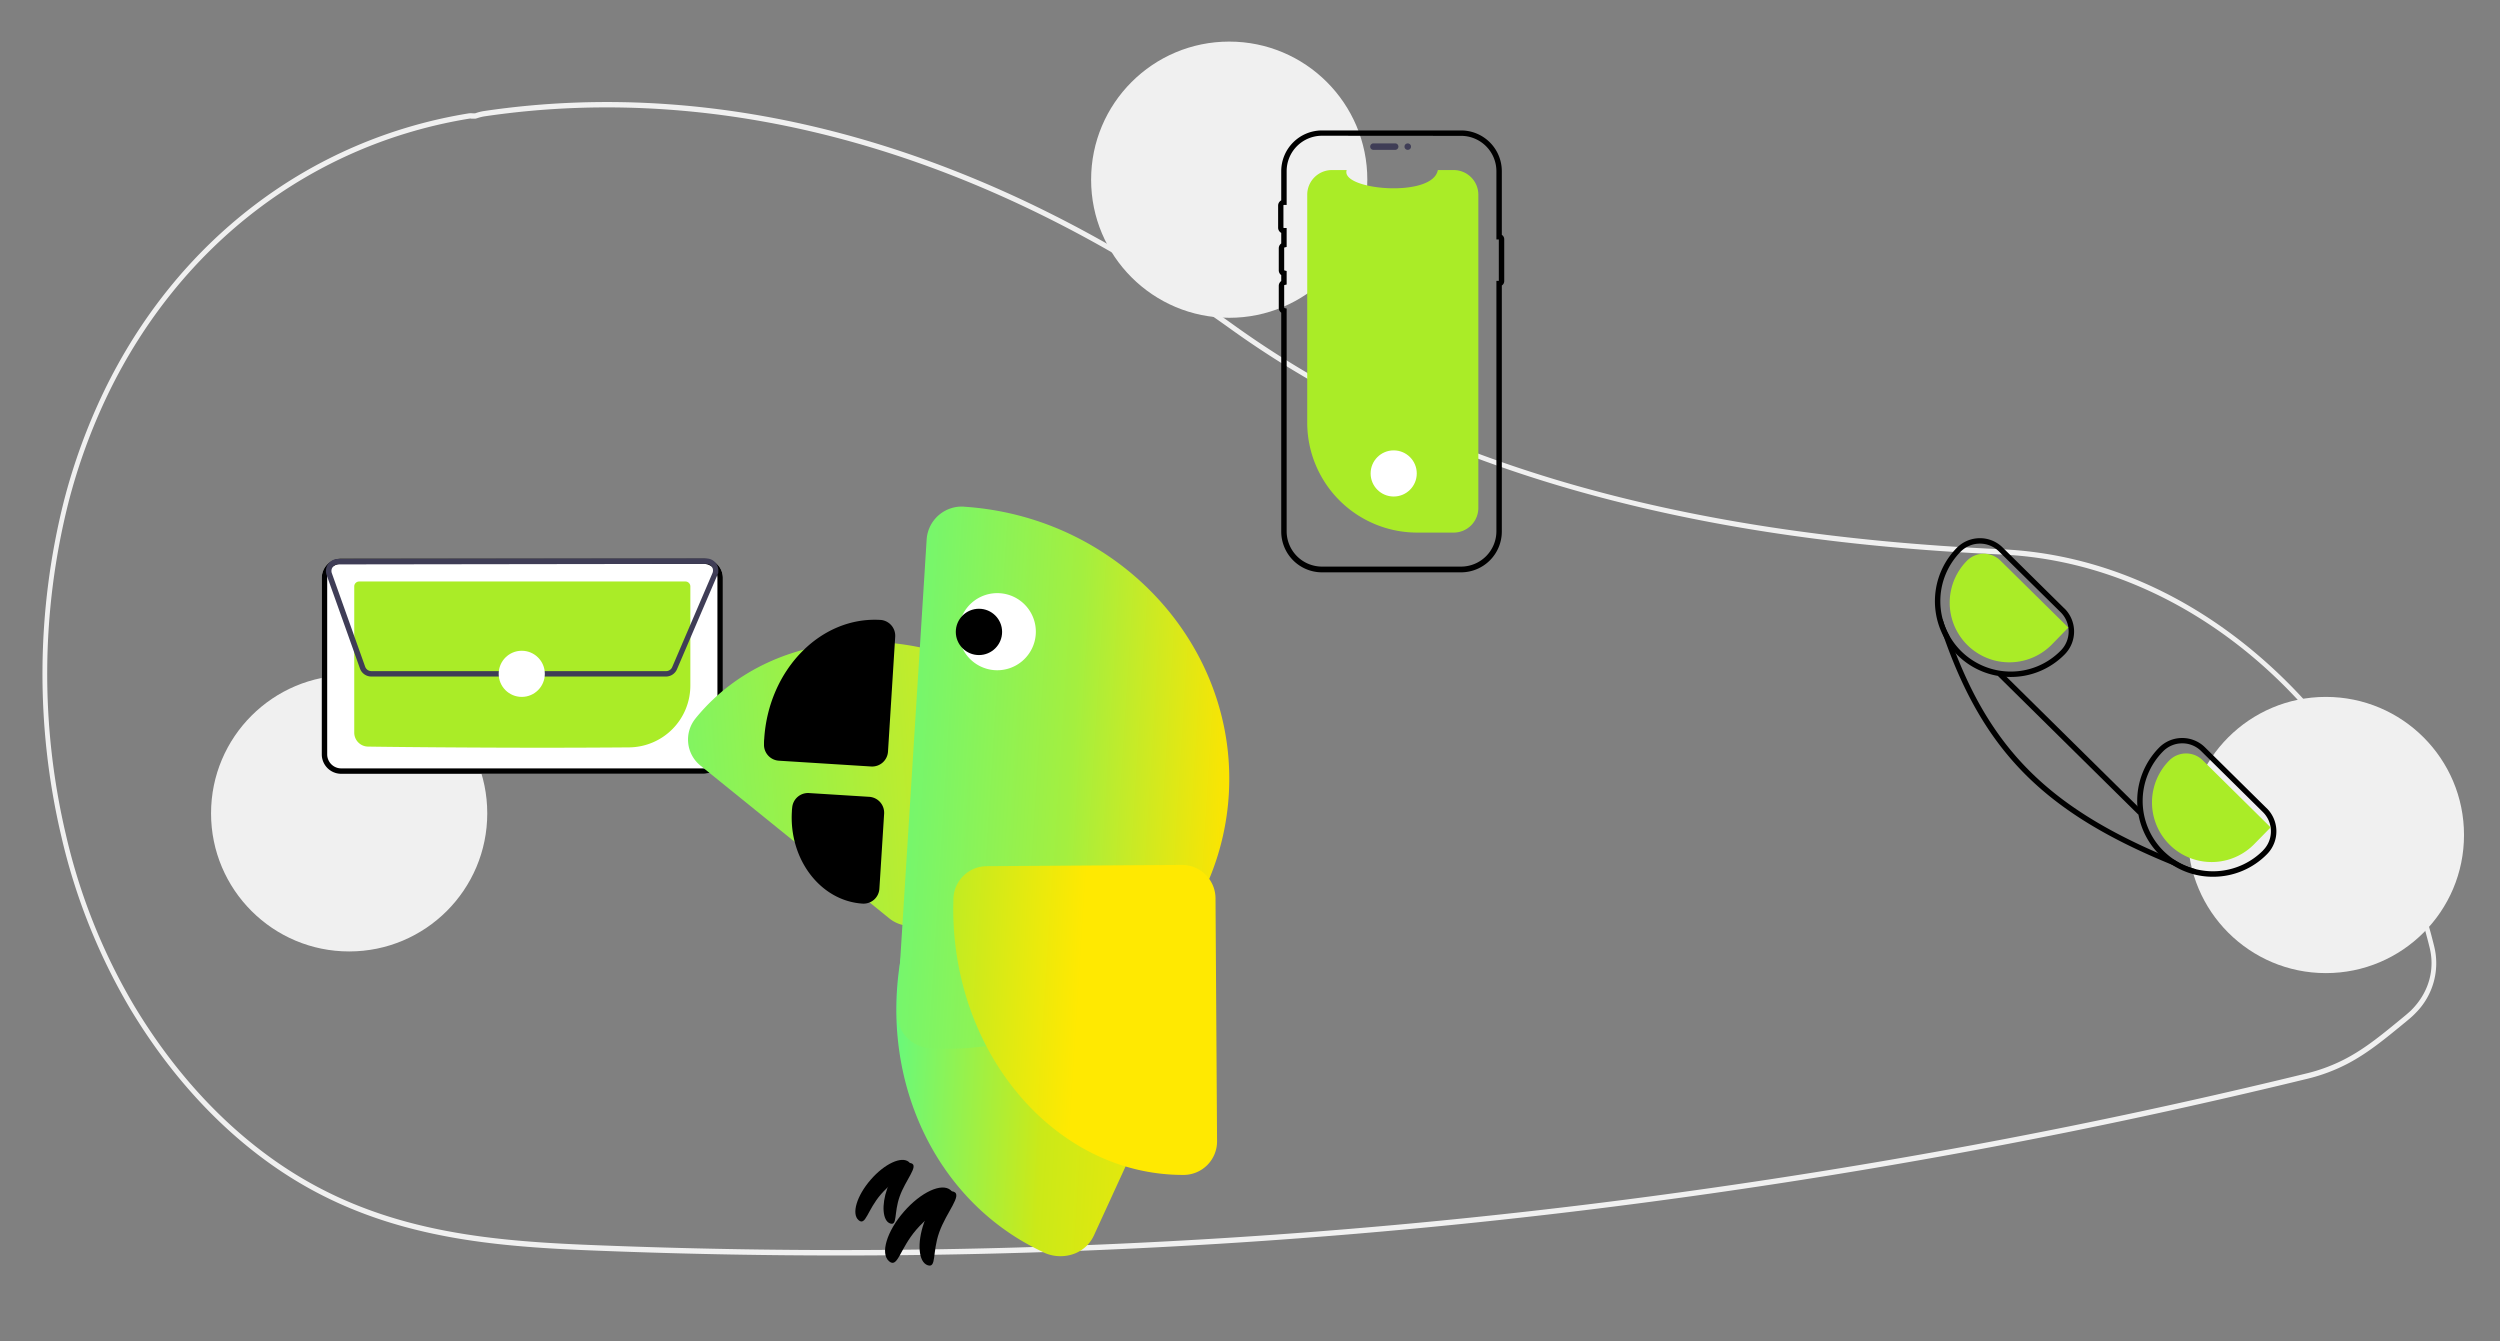
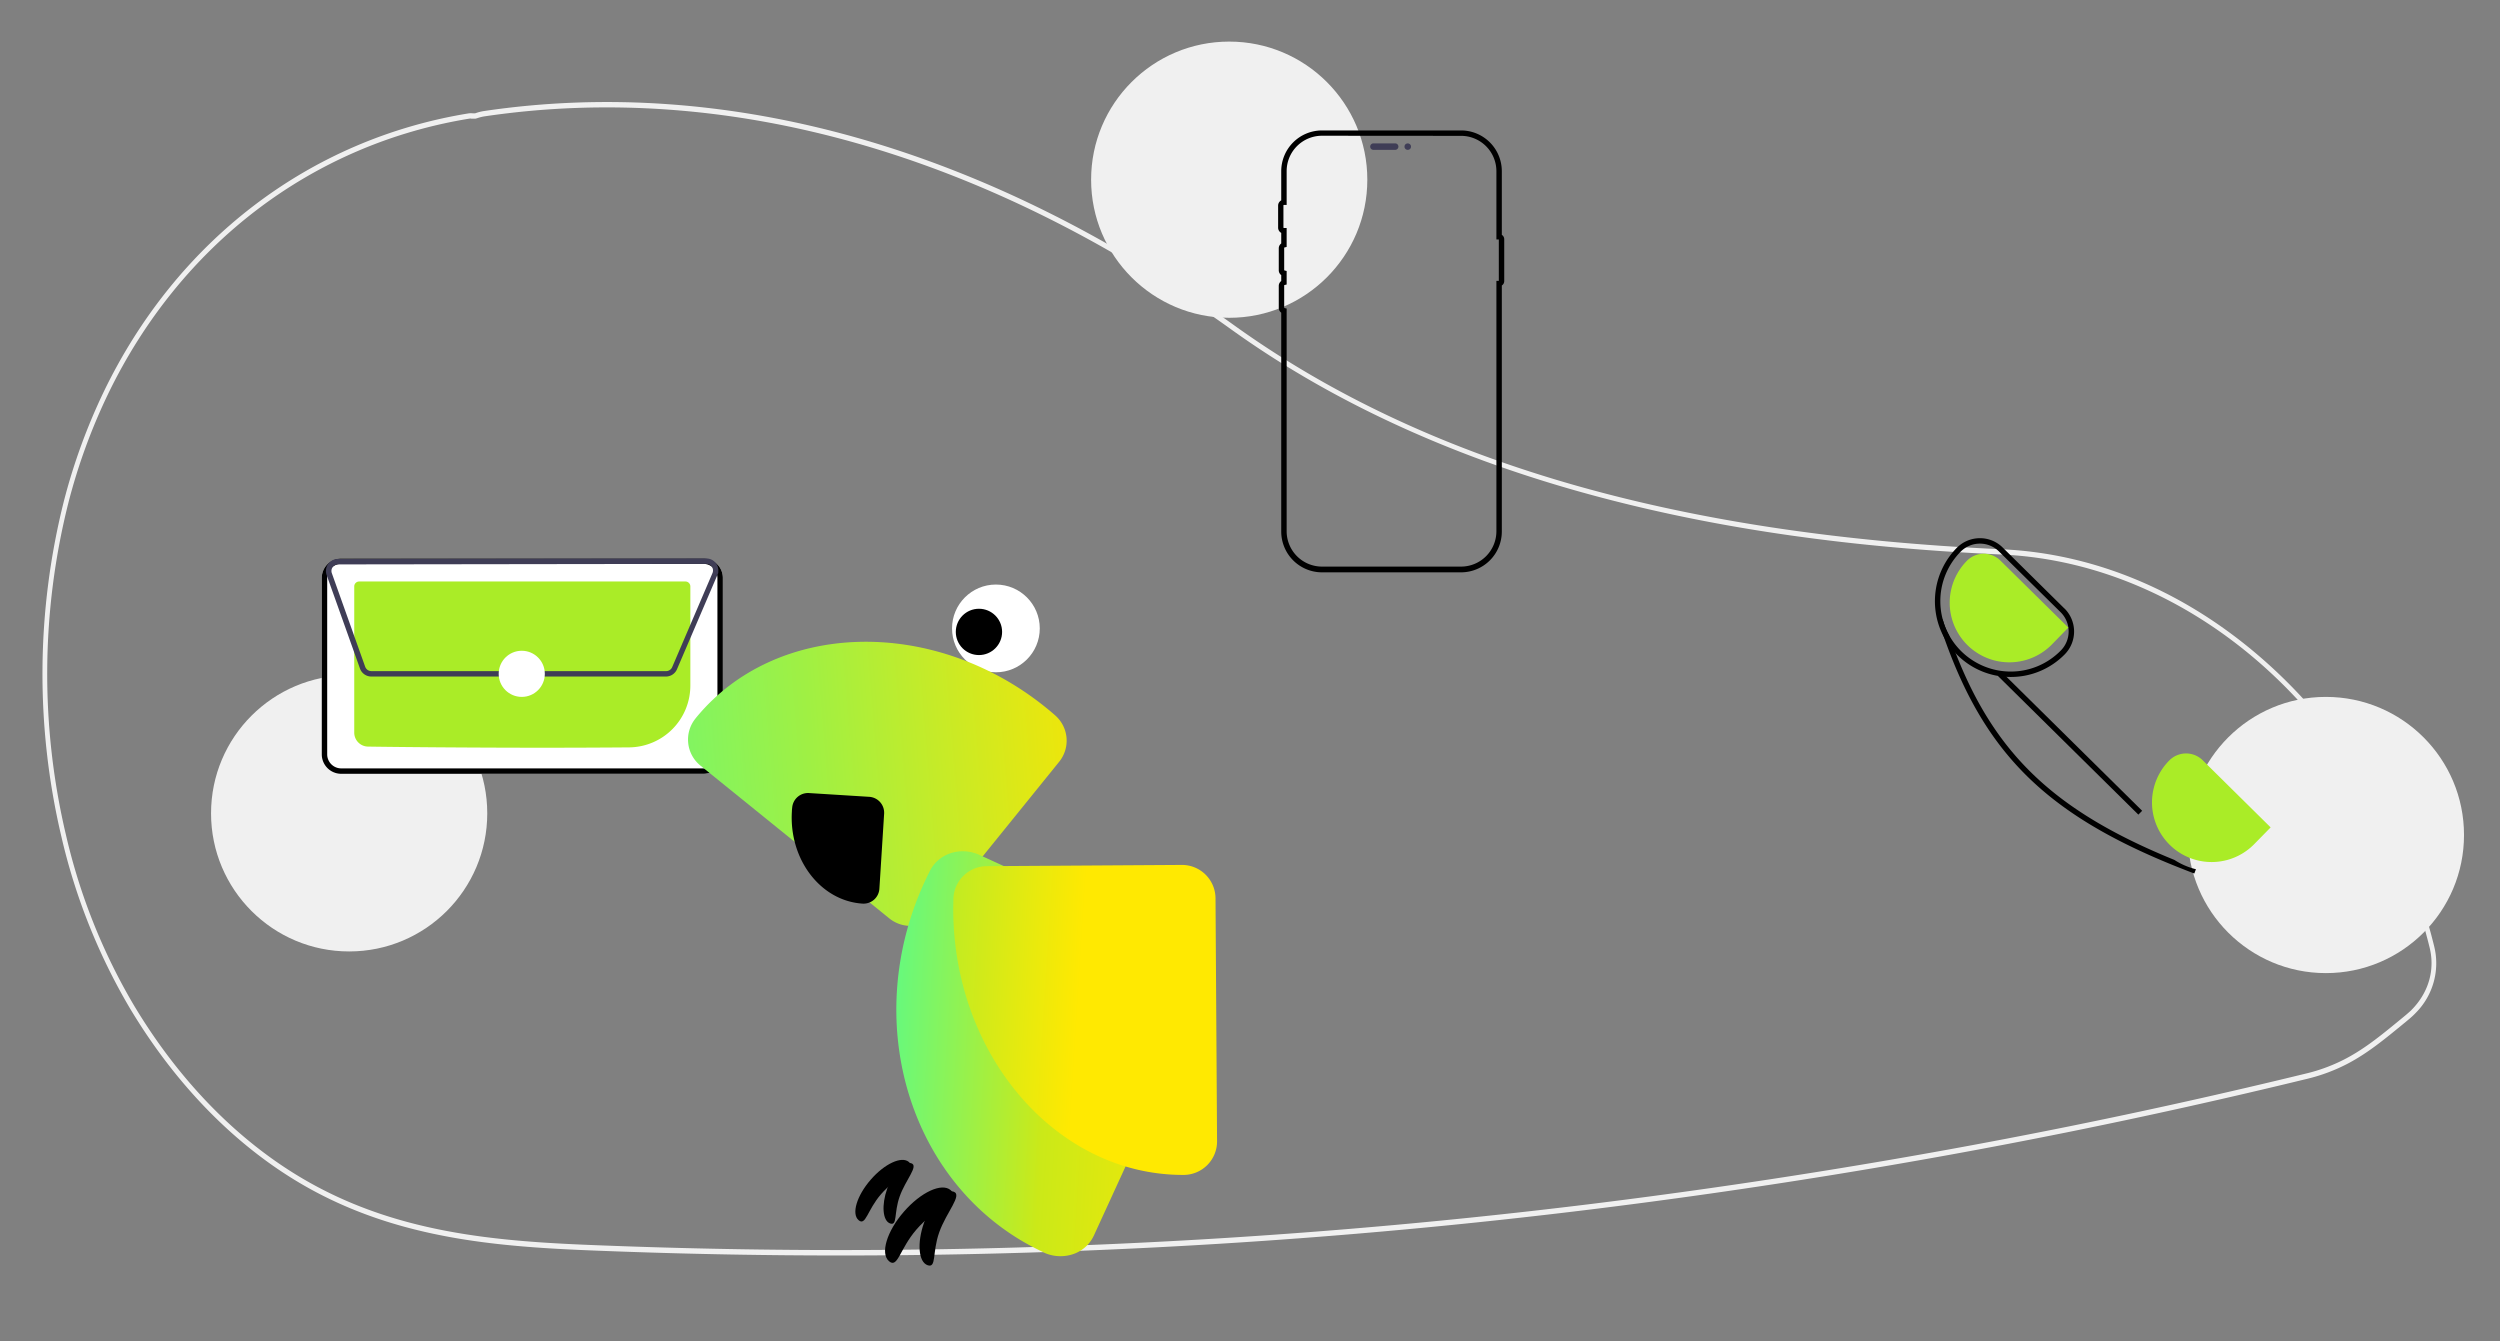
<svg xmlns="http://www.w3.org/2000/svg" xmlns:xlink="http://www.w3.org/1999/xlink" id="Layer_1" data-name="Layer 1" viewBox="0 0 923.23 495.25">
  <rect x="0" y="0" width="923.23" height="495.25" fill="#808080" stroke="none" />
  <defs>
    <style>.cls-1{fill:#f0f0f0;}.cls-2{fill:#aaec27;}.cls-3{fill:#3f3d56;}.cls-4{fill:#fff;}.cls-5{fill:url(#linear-gradient);}.cls-6{fill:url(#linear-gradient-2);}.cls-7{fill:url(#linear-gradient-3);}.cls-8{fill:url(#linear-gradient-4);}.cls-9{fill:url(#linear-gradient-5);}.cls-10{fill:url(#linear-gradient-6);}.cls-11{fill:url(#linear-gradient-7);}.cls-12{fill:url(#linear-gradient-8);}.cls-13{fill:url(#linear-gradient-9);}.cls-14{fill:url(#linear-gradient-10);}.cls-15{fill:url(#linear-gradient-11);}</style>
    <linearGradient id="linear-gradient" x1="14745.3" y1="18928.12" x2="14927.36" y2="18972.89" gradientTransform="translate(20388.54 13548.36) rotate(161.48)" gradientUnits="userSpaceOnUse">
      <stop offset="0" stop-color="#ece60c" />
      <stop offset="0.5" stop-color="#a0f043" />
      <stop offset="1" stop-color="#62f980" />
    </linearGradient>
    <linearGradient id="linear-gradient-2" x1="18775.33" y1="427.78" x2="18783.62" y2="424.85" gradientTransform="matrix(-1, -0.06, -0.06, 1, 19100.67, 1192.98)" gradientUnits="userSpaceOnUse">
      <stop offset="0" />
      <stop offset="0.03" />
      <stop offset="1" />
    </linearGradient>
    <linearGradient id="linear-gradient-3" x1="18773.3" y1="424.22" x2="18794.34" y2="427.67" gradientTransform="matrix(-1, -0.06, -0.06, 1, 19100.67, 1192.98)" gradientUnits="userSpaceOnUse">
      <stop offset="0" />
      <stop offset="1" />
    </linearGradient>
    <linearGradient id="linear-gradient-4" x1="-13365.61" y1="242.98" x2="-13411.52" y2="242.98" gradientTransform="translate(13683.78 852.44) rotate(3.6)" xlink:href="#linear-gradient-3" />
    <linearGradient id="linear-gradient-5" x1="-13242.94" y1="372.73" x2="-13356.77" y2="372.73" gradientTransform="translate(13683.78 852.44) rotate(3.6)" gradientUnits="userSpaceOnUse">
      <stop offset="0" stop-color="#f4e705" />
      <stop offset="0.5" stop-color="#cbe918" />
      <stop offset="1" stop-color="#67f97c" />
    </linearGradient>
    <linearGradient id="linear-gradient-6" x1="-13239.02" y1="272.37" x2="-13356.34" y2="272.37" gradientTransform="translate(13683.78 852.44) rotate(3.6)" gradientUnits="userSpaceOnUse">
      <stop offset="0" stop-color="#fce401" />
      <stop offset="0.5" stop-color="#a4ef3f" />
      <stop offset="1" stop-color="#76f66c" />
    </linearGradient>
    <linearGradient id="linear-gradient-7" x1="-13392.18" y1="806.01" x2="-13494.98" y2="808.78" gradientTransform="matrix(1, 0.09, -0.09, 1, 13862.74, 775.69)" gradientUnits="userSpaceOnUse">
      <stop offset="0" stop-color="#ffe901" />
      <stop offset="0.5" stop-color="#beeb24" />
      <stop offset="1" stop-color="#7df565" />
    </linearGradient>
    <linearGradient id="linear-gradient-8" x1="-13365.61" y1="301.08" x2="-13399.68" y2="301.08" gradientTransform="translate(13683.78 852.44) rotate(3.6)" xlink:href="#linear-gradient-3" />
    <linearGradient id="linear-gradient-9" x1="18753.89" y1="218" x2="18770.99" y2="218" xlink:href="#linear-gradient-3" />
    <linearGradient id="linear-gradient-10" x1="18759.01" y1="439.69" x2="18769.69" y2="437.01" gradientTransform="matrix(-1, -0.06, -0.06, 1, 19100.67, 1192.98)" gradientUnits="userSpaceOnUse">
      <stop offset="0" />
      <stop offset="0.05" />
      <stop offset="1" />
    </linearGradient>
    <linearGradient id="linear-gradient-11" x1="18758.31" y1="437.13" x2="18782.66" y2="438.91" xlink:href="#linear-gradient-3" />
  </defs>
  <path class="cls-1" d="M310.19,463.64q-40.47,0-80.83-1.45c-38.44-1.38-78.19-2.81-115.14-23.3C88.38,424.56,65.49,401.56,48,372.39a223.74,223.74,0,0,1-25.37-63.61A261.53,261.53,0,0,1,23.61,185a220.25,220.25,0,0,1,14.74-40.4C65.3,88.81,114.44,51.36,173.18,41.85a7.14,7.14,0,0,1,1.46,0c.27,0,.53,0,.8,0l.35-.11a16.7,16.7,0,0,1,2.72-.7c90.59-13.49,186.36,13.8,277,78.91,70,50.35,162.87,77.47,283.78,82.89l1.72.09c33.66,1.93,66.21,15.81,94.16,40.13,27.58,24,48.28,56,59.88,92.63,1.43,4.46,2.73,9.1,3.88,13.8a26,26,0,0,1-6.94,24.69h0l-.3.31c-.72.72-1.49,1.41-2.27,2.05l-.91.76c-7.73,6.36-13.83,11.39-21.14,15.3a65.27,65.27,0,0,1-15.42,5.82c-29.46,7.18-59.38,13.84-88.93,19.8-57.39,11.57-116.28,21.11-175.06,28.36A2267.42,2267.42,0,0,1,310.19,463.64ZM174,43.79a4.9,4.9,0,0,0-.54,0C115.23,53.25,66.55,90.34,39.87,145.58a217.09,217.09,0,0,0-14.59,40,259.13,259.13,0,0,0-.94,122.68,221.38,221.38,0,0,0,25.12,63C66.75,400.14,89.4,422.91,115,437.09c36.61,20.31,76.17,21.73,114.43,23.1A2266.5,2266.5,0,0,0,587.73,444.6c58.73-7.25,117.59-16.79,174.94-28.35,29.53-5.95,59.43-12.61,88.87-19.79a62.77,62.77,0,0,0,15.05-5.68c7.16-3.82,13.2-8.8,20.86-15.11l.91-.75c.67-.56,1.33-1.15,2-1.76l.18-.19c6.29-6.34,8.74-14.71,6.71-23h0c-1.14-4.64-2.43-9.24-3.84-13.65-23.69-74.75-85-127.57-152.5-131.45l-1.7-.09c-55.24-2.48-103.57-9.34-147.76-21-52.75-13.9-98.8-34.83-136.87-62.2C364.3,56.78,268.93,29.59,178.73,43a16.12,16.12,0,0,0-2.48.64l-.62.18c-.36,0-.71,0-1.07,0l-.6,0Z" />
  <circle class="cls-1" cx="128.94" cy="300.36" r="51" />
  <circle class="cls-1" cx="453.94" cy="66.36" r="51" />
  <circle class="cls-1" cx="858.94" cy="308.36" r="51" />
-   <path class="cls-2" d="M545.94,71.92V187.57a9.11,9.11,0,0,1-9,9.11H523.36a40.61,40.61,0,0,1-40.61-40.61h0V71.92a9.12,9.12,0,0,1,9.13-9.12h5.45c-2.53,7.37,31.77,10.47,33.65,0h5.84a9.12,9.12,0,0,1,9.12,9.12Z" />
  <path class="cls-3" d="M506,54.15a1.2,1.2,0,0,1,1.2-1.2h8.13a1.2,1.2,0,0,1,0,2.39H507.2A1.19,1.19,0,0,1,506,54.15Z" />
  <path d="M539.61,211.36H488.2a15.07,15.07,0,0,1-15.05-15.05V115.47a2.19,2.19,0,0,1-.91-1.78v-8.13a2.2,2.2,0,0,1,.91-1.78V101.6a2.19,2.19,0,0,1-.91-1.78V91.69a2.2,2.2,0,0,1,.91-1.78V86A2.18,2.18,0,0,1,472,84V75.91A2.18,2.18,0,0,1,473.15,74V63.17a15.06,15.06,0,0,1,15.05-15h51.41a15.06,15.06,0,0,1,15,15V86.73a1.91,1.91,0,0,1,.89,1.6v15.5a1.92,1.92,0,0,1-.89,1.6v90.88A15.07,15.07,0,0,1,539.61,211.36ZM488.2,50.13a13.06,13.06,0,0,0-13.05,13V75.68l-1,0a.2.2,0,0,0-.19.19V84a.2.2,0,0,0,.19.19l1,0v7l-.76.19a.18.18,0,0,0-.15.18v8.13a.19.19,0,0,0,.15.19l.76.19v5l-.76.18a.2.2,0,0,0-.15.19v8.13a.19.19,0,0,0,.15.19l.76.19v82.24a13.07,13.07,0,0,0,13.05,13.05h51.41a13.07,13.07,0,0,0,13-13.05V103.72h.89V88.44h-.89V63.17a13.06,13.06,0,0,0-13-13Z" />
  <circle class="cls-3" cx="519.87" cy="54.15" r="1.2" />
  <path class="cls-4" d="M259.77,285.76H126a7.18,7.18,0,0,1-7.17-7.17V213.4a7.19,7.19,0,0,1,7.17-7.17H259.77a7.19,7.19,0,0,1,7.17,7.17v65.19A7.18,7.18,0,0,1,259.77,285.76Z" />
  <path d="M259.77,285.76H126a7.18,7.18,0,0,1-7.17-7.17V213.4a7.19,7.19,0,0,1,7.17-7.17H259.77a7.19,7.19,0,0,1,7.17,7.17v65.19A7.18,7.18,0,0,1,259.77,285.76ZM126,208.23a5.19,5.19,0,0,0-5.17,5.17v65.19a5.19,5.19,0,0,0,5.17,5.17H259.77a5.18,5.18,0,0,0,5.17-5.17V213.4a5.18,5.18,0,0,0-5.17-5.17Z" />
  <path class="cls-2" d="M200.05,276.13c-26.38,0-53.9-.26-64.16-.42a5.17,5.17,0,0,1-5.07-5.15v-54a1.82,1.82,0,0,1,1.82-1.82H253.12a1.82,1.82,0,0,1,1.82,1.82V253.2A22.83,22.83,0,0,1,232.49,276C222.92,276.08,211.59,276.13,200.05,276.13Z" />
  <path class="cls-3" d="M246,249.84H137.11a4.45,4.45,0,0,1-4.17-2.94l-12.32-34.56a4.43,4.43,0,0,1,4.16-5.91l136.07-.19a4.43,4.43,0,0,1,4.43,4.42,4.11,4.11,0,0,1-.07.78l.1,0-.39.91h0L250,247.16A4.44,4.44,0,0,1,246,249.84Zm14.9-41.6-136.08.19a2.42,2.42,0,0,0-2.42,2.43,2.45,2.45,0,0,0,.14.8l12.32,34.57a2.45,2.45,0,0,0,2.29,1.61H246a2.43,2.43,0,0,0,2.23-1.47l14.89-34.76.73.32-.73-.32a2.43,2.43,0,0,0-2.22-3.37Z" />
  <circle class="cls-4" cx="192.68" cy="248.84" r="8.52" />
-   <circle class="cls-4" cx="514.68" cy="174.84" r="8.52" />
-   <path d="M837.07,298.48,814.3,276a11.88,11.88,0,0,0-8.43-3.46h-.08a11.91,11.91,0,0,0-8.46,3.56,28,28,0,0,0-.49,38.84c.24.26.49.51.74.76a28.08,28.08,0,0,0,4.56,3.65,27.64,27.64,0,0,0,15.11,4.43h.17a27.84,27.84,0,0,0,19.75-8.32,12,12,0,0,0-.1-17Zm-1.32,15.57A26.09,26.09,0,0,1,803,317.53a27.14,27.14,0,0,1-4-3.25,26,26,0,0,1-.23-36.77,9.89,9.89,0,0,1,7.06-3h.06a9.87,9.87,0,0,1,7,2.88l22.77,22.49a10,10,0,0,1,.09,14.14Z" />
  <path d="M762.36,224.7l-22.77-22.49a11.88,11.88,0,0,0-8.43-3.46h-.07a12,12,0,0,0-8.47,3.57,28.08,28.08,0,0,0-4.72,33h0a28,28,0,0,0,4.33,5.93c.19.22.41.44.63.66A27.88,27.88,0,0,0,742.54,250h.18a27.85,27.85,0,0,0,19.75-8.33,12,12,0,0,0-.11-17ZM761,240.27A25.84,25.84,0,0,1,742.71,248h-.17a26,26,0,0,1-18.49-44.27,10,10,0,0,1,14.14-.09L761,226.12A10,10,0,0,1,761,240.27Z" />
  <path class="cls-2" d="M838.53,305.55l-25.1-24.8a8.73,8.73,0,0,0-12.33.08,22,22,0,0,0,31.27,31l0,0Z" />
-   <path class="cls-2" d="M763.82,231.76,738.72,207a8.73,8.73,0,0,0-12.33.07,22,22,0,1,0,31.29,31l0,0Z" />
+   <path class="cls-2" d="M763.82,231.76,738.72,207a8.73,8.73,0,0,0-12.33.07,22,22,0,1,0,31.29,31Z" />
  <path d="M810.94,321l-.6,1.58c-2.82-1.07-5.55-2.15-8.2-3.22-46.88-19.13-69.26-41.52-84.23-84h0q-1.06-3-2.07-6.14l1.58-.51a25.73,25.73,0,0,0,2.3,5.78c.82,2.33,1.67,4.6,2.53,6.81,14.07,35.87,34.82,56.37,74.6,73.68q3,1.31,6.15,2.59A26.08,26.08,0,0,0,810.94,321Z" />
  <rect x="763.44" y="238.04" width="2" height="73" transform="translate(31.93 625.5) rotate(-45.36)" />
  <circle class="cls-4" cx="367.78" cy="232.07" r="16.2" />
  <path class="cls-5" d="M256.85,265.32a12.37,12.37,0,0,0,1.84,17.43l69.73,56.41a12.4,12.4,0,0,0,17.44-1.84l45.28-56a12.39,12.39,0,0,0-1.47-17.13c-1.11-1-2.23-1.92-3.38-2.85-41.94-33.93-100-32.17-129.41,3.93Z" />
  <path class="cls-6" d="M327.64,438.93c2.17-6.13,6.17-10.31,8.93-9.33s-2.17,6.14-4.34,12.28-.76,10.91-3.52,9.93S325.47,445.07,327.64,438.93Z" />
  <path class="cls-7" d="M321.53,435.67c5.14-5.93,11.47-8.85,14.14-6.54s-5.16,5.94-10.3,11.86-5.66,11.91-8.32,9.59S316.39,441.59,321.53,435.67Z" />
-   <path class="cls-8" d="M325.1,228.92a5.87,5.87,0,0,1,5.49,6.23l-2.66,42.42a5.88,5.88,0,0,1-6.24,5.49l-34.05-2.14a5.87,5.87,0,0,1-5.5-6c0-.69,0-1.39.08-2.08,1.61-25.52,20.83-45.22,42.86-43.91Z" />
  <path class="cls-9" d="M385.42,462.53a14.71,14.71,0,0,0,10.76.65,13,13,0,0,0,7.76-6.87l40.35-88c3.08-6.72-.21-14.81-7.36-18.09l-75.16-34.48c-6.95-3.19-15-.65-18.3,5.76-.71,1.41-1.41,2.83-2.07,4.28-24.28,52.91-4.55,114.23,44,136.69Z" />
-   <path class="cls-10" d="M382.5,234.18a14.24,14.24,0,1,0-15.1,13.31,14.25,14.25,0,0,0,15.1-13.31M356,187.12c57.37,3.77,101.23,51.56,97.77,106.52s-52.95,96.88-110.34,93.44h0a13,13,0,0,1-12.17-13.81l10.94-174a13,13,0,0,1,13.8-12.17h0" />
  <path class="cls-11" d="M437.13,433.89a12.38,12.38,0,0,0,12.32-12.48l-.57-89.68a12.39,12.39,0,0,0-12.48-12.32l-72,.46a12.41,12.41,0,0,0-12.32,12c0,1.46-.07,2.93-.06,4.41.35,54,38.5,97.74,85.07,97.61Z" />
  <path class="cls-12" d="M321,294.26a5.89,5.89,0,0,1,5.5,6.24l-1.75,27.71a5.87,5.87,0,0,1-6.23,5.49h0c-15.5-1-27.2-16.34-26.08-34.12,0-.49.07-1,.12-1.44a5.87,5.87,0,0,1,6.21-5.27Z" />
  <circle class="cls-13" cx="361.52" cy="233.36" r="8.55" />
  <path class="cls-14" d="M341.25,451.5c2.65-7.5,7.54-12.61,10.92-11.42s-2.66,7.52-5.32,15-.92,13.34-4.3,12.15S338.59,459,341.25,451.5Z" />
  <path class="cls-15" d="M333.77,447.5c6.29-7.24,14-10.82,17.29-8s-6.3,7.26-12.59,14.51-6.92,14.56-10.18,11.73S327.48,454.75,333.77,447.5Z" />
</svg>